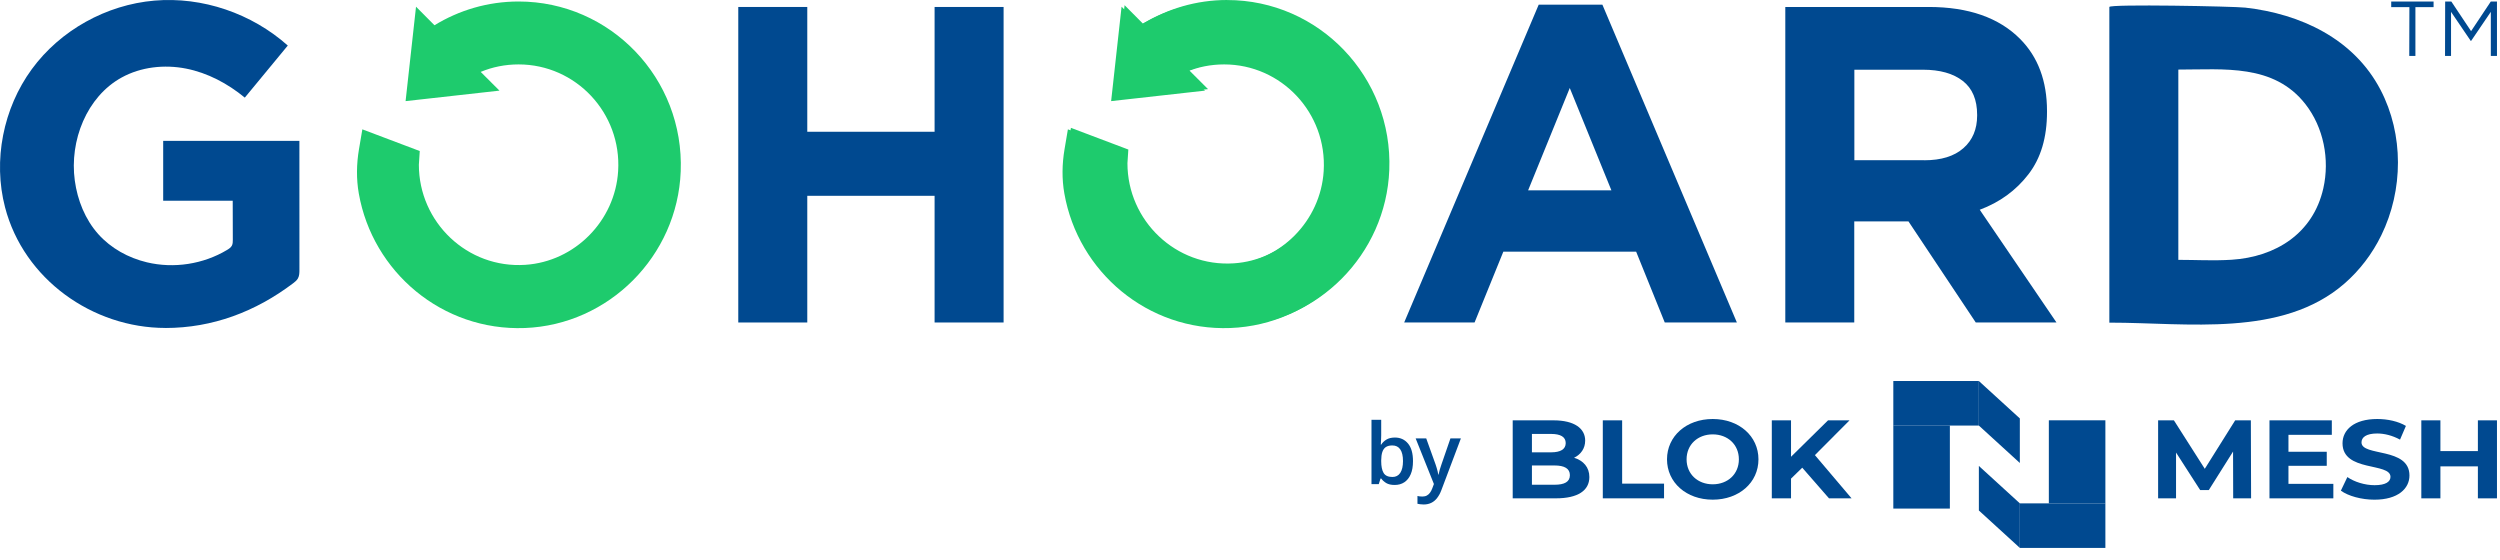
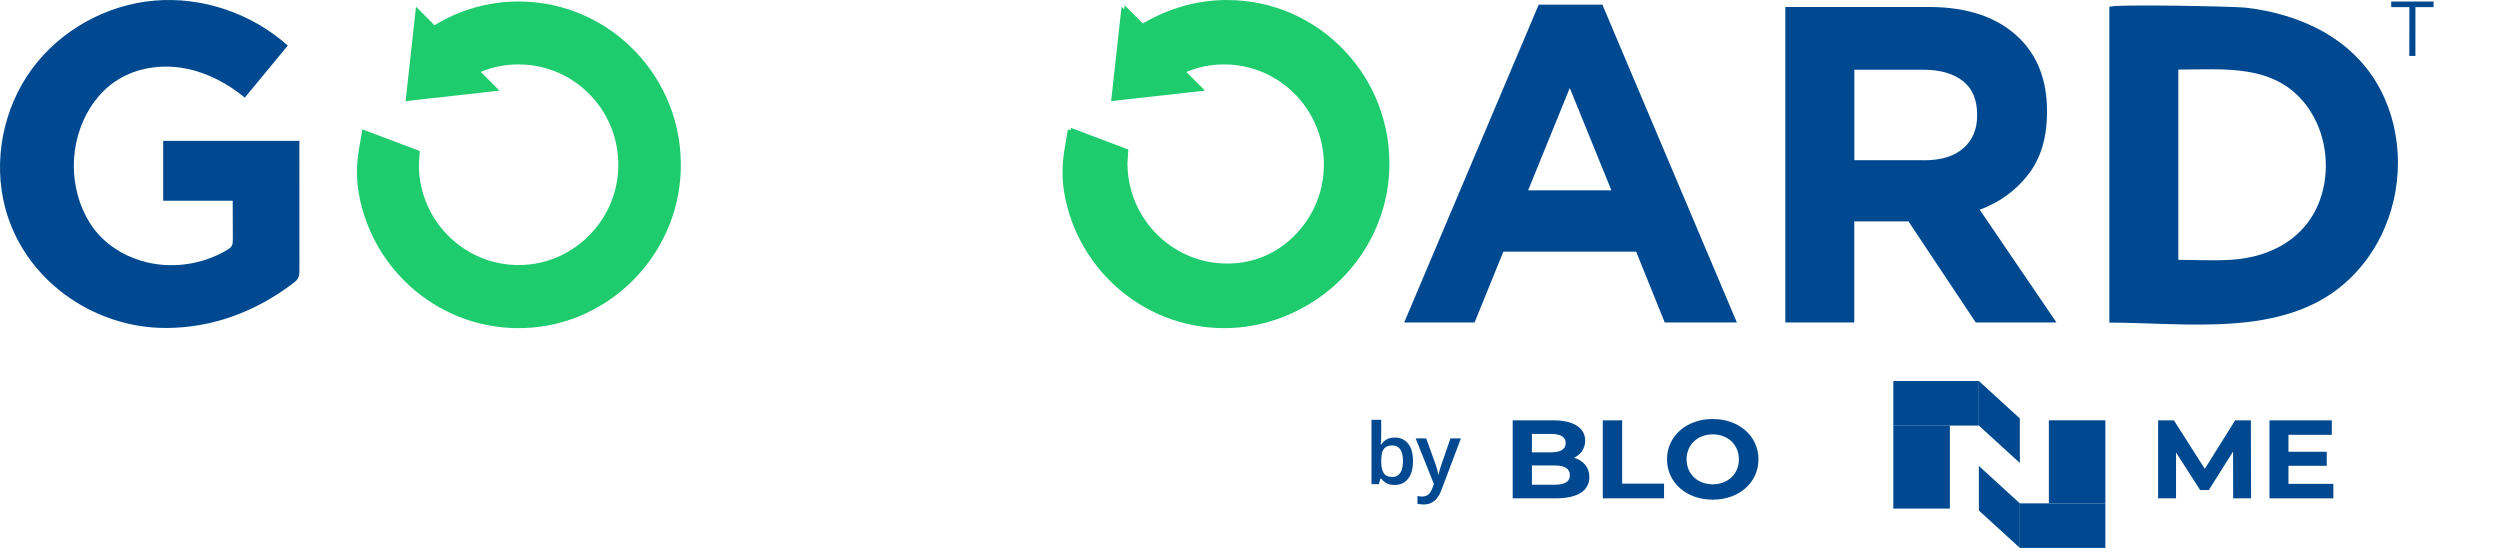
<svg xmlns="http://www.w3.org/2000/svg" width="183" height="41" viewBox="0 0 183 41" fill="none">
  <path d="M101.104 30.73V31.865C101.104 31.996 101.1 32.125 101.092 32.252C101.086 32.377 101.08 32.475 101.073 32.546H101.104C101.195 32.401 101.321 32.279 101.482 32.18C101.645 32.079 101.854 32.028 102.108 32.028C102.506 32.028 102.826 32.175 103.068 32.467C103.31 32.758 103.431 33.188 103.431 33.759C103.431 34.139 103.375 34.458 103.264 34.716C103.153 34.974 102.997 35.17 102.795 35.303C102.596 35.434 102.361 35.499 102.09 35.499C101.836 35.499 101.63 35.453 101.473 35.36C101.318 35.266 101.196 35.156 101.107 35.03H101.055L100.925 35.439H100.393V30.73H101.104ZM101.921 32.606C101.719 32.606 101.559 32.647 101.44 32.727C101.323 32.808 101.238 32.929 101.185 33.091C101.133 33.25 101.106 33.453 101.104 33.699V33.762C101.104 34.136 101.162 34.421 101.279 34.619C101.398 34.817 101.614 34.915 101.927 34.915C102.175 34.915 102.366 34.816 102.499 34.616C102.632 34.414 102.699 34.126 102.699 33.75C102.699 33.371 102.632 33.086 102.499 32.894C102.368 32.702 102.175 32.606 101.921 32.606ZM103.625 32.089H104.399L105.086 34.002C105.117 34.088 105.144 34.174 105.168 34.259C105.194 34.342 105.216 34.423 105.235 34.504C105.255 34.585 105.271 34.665 105.283 34.746H105.301C105.321 34.641 105.35 34.524 105.386 34.395C105.424 34.264 105.467 34.133 105.513 34.002L106.173 32.089H106.938L105.501 35.899C105.418 36.117 105.316 36.302 105.195 36.456C105.076 36.611 104.935 36.728 104.772 36.807C104.608 36.888 104.422 36.928 104.212 36.928C104.111 36.928 104.023 36.922 103.948 36.91C103.874 36.9 103.81 36.889 103.758 36.876V36.307C103.8 36.318 103.854 36.327 103.918 36.335C103.983 36.343 104.049 36.347 104.118 36.347C104.245 36.347 104.355 36.322 104.448 36.271C104.541 36.221 104.619 36.149 104.684 36.056C104.748 35.965 104.802 35.862 104.844 35.745L104.962 35.43L103.625 32.089Z" fill="#004990" />
  <path d="M37.962 0.11C35.699 0.11 33.596 0.753 31.803 1.849L30.453 0.49L29.689 7.402L36.56 6.634L35.187 5.263C36.045 4.905 36.977 4.715 37.962 4.715C42.147 4.715 45.509 8.267 45.248 12.522C45.024 16.172 42.077 19.148 38.449 19.386C34.207 19.666 30.661 16.267 30.661 12.059L30.726 11.056L26.524 9.468L26.277 10.924C26.096 11.997 26.076 13.097 26.265 14.168C27.277 19.909 32.37 24.239 38.415 24.011C44.569 23.778 49.587 18.741 49.828 12.552C50.097 5.733 44.676 0.11 37.962 0.11Z" fill="#1ECB6D" />
  <path d="M89.608 0.11C87.345 0.11 85.242 0.753 83.449 1.849L82.099 0.49L81.335 7.402L88.206 6.634L86.833 5.263C87.691 4.905 88.623 4.715 89.608 4.715C93.793 4.715 97.155 8.267 96.894 12.522C96.67 16.172 93.723 19.148 90.095 19.386C85.853 19.666 82.307 16.267 82.307 12.059L82.372 11.056L78.17 9.468L77.924 10.924C77.742 11.997 77.722 13.097 77.911 14.168C78.923 19.909 84.016 24.239 90.061 24.011C96.215 23.778 101.233 18.741 101.474 12.552C101.74 5.738 96.322 0.113 89.606 0.113" fill="#1ECB6D" />
-   <path d="M89.83 0C87.567 0 85.463 0.643 83.671 1.738L82.32 0.38L81.557 7.292L88.427 6.524L87.055 5.153C87.913 4.795 88.845 4.605 89.83 4.605C94.015 4.605 97.377 8.157 97.116 12.412C96.892 16.061 93.945 19.038 90.317 19.276C86.075 19.556 82.529 16.157 82.529 11.949L82.594 10.946L78.392 9.358L78.145 10.814C77.964 11.887 77.944 12.987 78.133 14.058C79.145 19.799 84.238 24.129 90.282 23.901C96.437 23.668 101.455 18.631 101.696 12.442C101.962 5.628 96.544 0.003 89.827 0.003" fill="#1ECB6D" />
+   <path d="M89.83 0C87.567 0 85.463 0.643 83.671 1.738L82.32 0.38L81.557 7.292L87.055 5.153C87.913 4.795 88.845 4.605 89.83 4.605C94.015 4.605 97.377 8.157 97.116 12.412C96.892 16.061 93.945 19.038 90.317 19.276C86.075 19.556 82.529 16.157 82.529 11.949L82.594 10.946L78.392 9.358L78.145 10.814C77.964 11.887 77.944 12.987 78.133 14.058C79.145 19.799 84.238 24.129 90.282 23.901C96.437 23.668 101.455 18.631 101.696 12.442C101.962 5.628 96.544 0.003 89.827 0.003" fill="#1ECB6D" />
  <path d="M12.111 24.006C6.78 24.006 1.742 20.439 0.37 15.176C-0.526 11.742 0.235 7.924 2.327 5.065C4.418 2.206 7.787 0.348 11.301 0.045C14.814 -0.258 18.425 0.981 21.066 3.334L17.92 7.146C16.669 6.116 15.197 5.33 13.613 5.02C12.029 4.71 10.323 4.895 8.906 5.673C6.34 7.081 5.077 10.303 5.475 13.217C5.671 14.653 6.231 16.059 7.193 17.137C8.123 18.178 9.398 18.878 10.751 19.201C12.726 19.674 14.879 19.341 16.622 18.295C16.759 18.213 16.901 18.12 16.975 17.978C17.042 17.848 17.042 17.692 17.042 17.547C17.04 16.597 17.037 15.644 17.035 14.693C15.339 14.693 13.643 14.693 11.945 14.693V10.311C15.269 10.311 18.591 10.311 21.916 10.311C21.916 13.455 21.916 16.597 21.918 19.741C21.918 19.961 21.916 20.191 21.806 20.384C21.724 20.526 21.593 20.632 21.461 20.732C18.711 22.815 15.558 24.009 12.101 24.009" fill="#004990" />
-   <path d="M54.042 0.51H59.093V9.645H68.412V0.51H73.463V23.606H68.412V14.333H59.093V23.606H54.042V0.51Z" fill="#004990" />
  <path d="M112.634 0.34H117.294L127.138 23.603H121.859L119.765 18.42H110.045L107.939 23.603H102.787L112.634 0.34ZM117.955 13.933L114.907 6.441L111.858 13.933H117.953H117.955Z" fill="#004990" />
  <path d="M130.682 0.51H141.177C144.089 0.51 146.32 1.291 147.871 2.849C149.182 4.167 149.841 5.926 149.841 8.127V8.19C149.841 10.066 149.391 11.582 148.478 12.762C147.568 13.943 146.384 14.806 144.917 15.354L150.532 23.603H144.624L139.7 16.207H135.732V23.603H130.684V0.51H130.682ZM140.852 11.732C142.098 11.732 143.052 11.436 143.721 10.846C144.393 10.256 144.726 9.455 144.726 8.465V8.402C144.726 7.307 144.38 6.474 143.679 5.926C142.978 5.378 142.003 5.103 140.757 5.103H135.739V11.729H140.852V11.732Z" fill="#004990" />
  <path d="M154.404 0.51C154.404 0.288 163.527 0.463 164.355 0.558C168.393 1.016 172.292 2.824 174.252 6.571C175.965 9.848 175.928 13.915 174.311 17.225C173.655 18.568 172.737 19.781 171.608 20.762C167.041 24.726 160.093 23.618 154.476 23.618H154.404C154.404 23.618 154.404 0.515 154.404 0.513V0.51ZM163.36 19.013C166.558 18.808 169.316 17.11 170.067 13.788C170.547 11.669 170.089 9.328 168.754 7.619C166.436 4.658 162.788 5.093 159.454 5.093V19.021C160.702 19.021 162.045 19.098 163.36 19.013Z" fill="#004990" />
  <path d="M176.368 0.52H175.037V0.11H178.138V0.52H176.808V4.092H176.358L176.368 0.52Z" fill="#004990" />
-   <path d="M178.986 0.11H179.436L180.883 2.279L182.328 0.11H182.778V4.092H182.328V0.868L180.883 2.997H180.861L179.416 0.868V4.092H178.976L178.986 0.11Z" fill="#004990" />
  <rect x="138.591" y="31.145" width="4.139" height="6.083" fill="#004990" />
  <rect x="138.591" y="27.89" width="6.261" height="3.261" fill="#004990" />
  <path d="M144.852 27.89L147.852 30.629V33.89L144.852 31.151V27.89Z" fill="#004990" />
  <rect x="154.114" y="36.849" width="4.139" height="6.083" transform="rotate(-180 154.114 36.849)" fill="#004990" />
  <rect x="154.114" y="40.108" width="6.261" height="3.261" transform="rotate(-180 154.114 40.108)" fill="#004990" />
  <path d="M147.853 40.107L144.853 37.368L144.853 34.107L147.853 36.846L147.853 40.107Z" fill="#004990" />
  <path d="M115.222 33.509C115.904 33.713 116.341 34.203 116.341 34.92C116.341 35.907 115.502 36.478 113.894 36.478H110.73V30.769H113.719C115.248 30.769 116.035 31.364 116.035 32.253C116.035 32.824 115.72 33.265 115.222 33.509ZM113.544 31.764H112.137V33.11H113.544C114.235 33.11 114.61 32.881 114.61 32.433C114.61 31.984 114.235 31.764 113.544 31.764ZM113.789 35.483C114.523 35.483 114.916 35.271 114.916 34.782C114.916 34.301 114.523 34.072 113.789 34.072H112.137V35.483H113.789Z" fill="#004990" />
  <path d="M117.325 36.478V30.769H118.741V35.402H121.808V36.478H117.325Z" fill="#004990" />
  <path d="M125.372 36.576C123.441 36.576 122.025 35.32 122.025 33.623C122.025 31.927 123.441 30.671 125.372 30.671C127.295 30.671 128.719 31.919 128.719 33.623C128.719 35.328 127.295 36.576 125.372 36.576ZM125.372 35.451C126.465 35.451 127.286 34.708 127.286 33.623C127.286 32.539 126.465 31.796 125.372 31.796C124.28 31.796 123.458 32.539 123.458 33.623C123.458 34.708 124.28 35.451 125.372 35.451Z" fill="#004990" />
-   <path d="M133.882 36.478L131.924 34.235L131.103 35.035V36.478H129.696V30.769H131.103V33.436L133.812 30.769H135.385L132.851 33.314L135.534 36.478H133.882Z" fill="#004990" />
  <path d="M164.78 36.479H163.469L163.46 33.053L161.683 35.875H161.054L159.286 33.126V36.479H157.974V30.769H159.13L161.39 34.317L163.615 30.769H164.763L164.78 36.479Z" fill="#004990" />
  <path d="M167.515 35.418H170.801V36.479H166.126V30.769H170.689V31.829H167.515V33.069H170.318V34.097H167.515V35.418Z" fill="#004990" />
-   <path d="M173.81 36.577C172.853 36.577 171.887 36.307 171.352 35.916L171.827 34.921C172.335 35.272 173.095 35.516 173.819 35.516C174.647 35.516 174.983 35.255 174.983 34.904C174.983 33.836 171.473 34.57 171.473 32.449C171.473 31.479 172.301 30.671 174.017 30.671C174.776 30.671 175.553 30.842 176.113 31.177L175.682 32.18C175.121 31.878 174.544 31.731 174.009 31.731C173.181 31.731 172.862 32.025 172.862 32.384C172.862 33.436 176.372 32.71 176.372 34.807C176.372 35.761 175.536 36.577 173.81 36.577Z" fill="#004990" />
-   <path d="M181.381 30.769H182.778V36.479H181.381V34.138H178.638V36.479H177.241V30.769H178.638V33.02H181.381V30.769Z" fill="#004990" />
</svg>